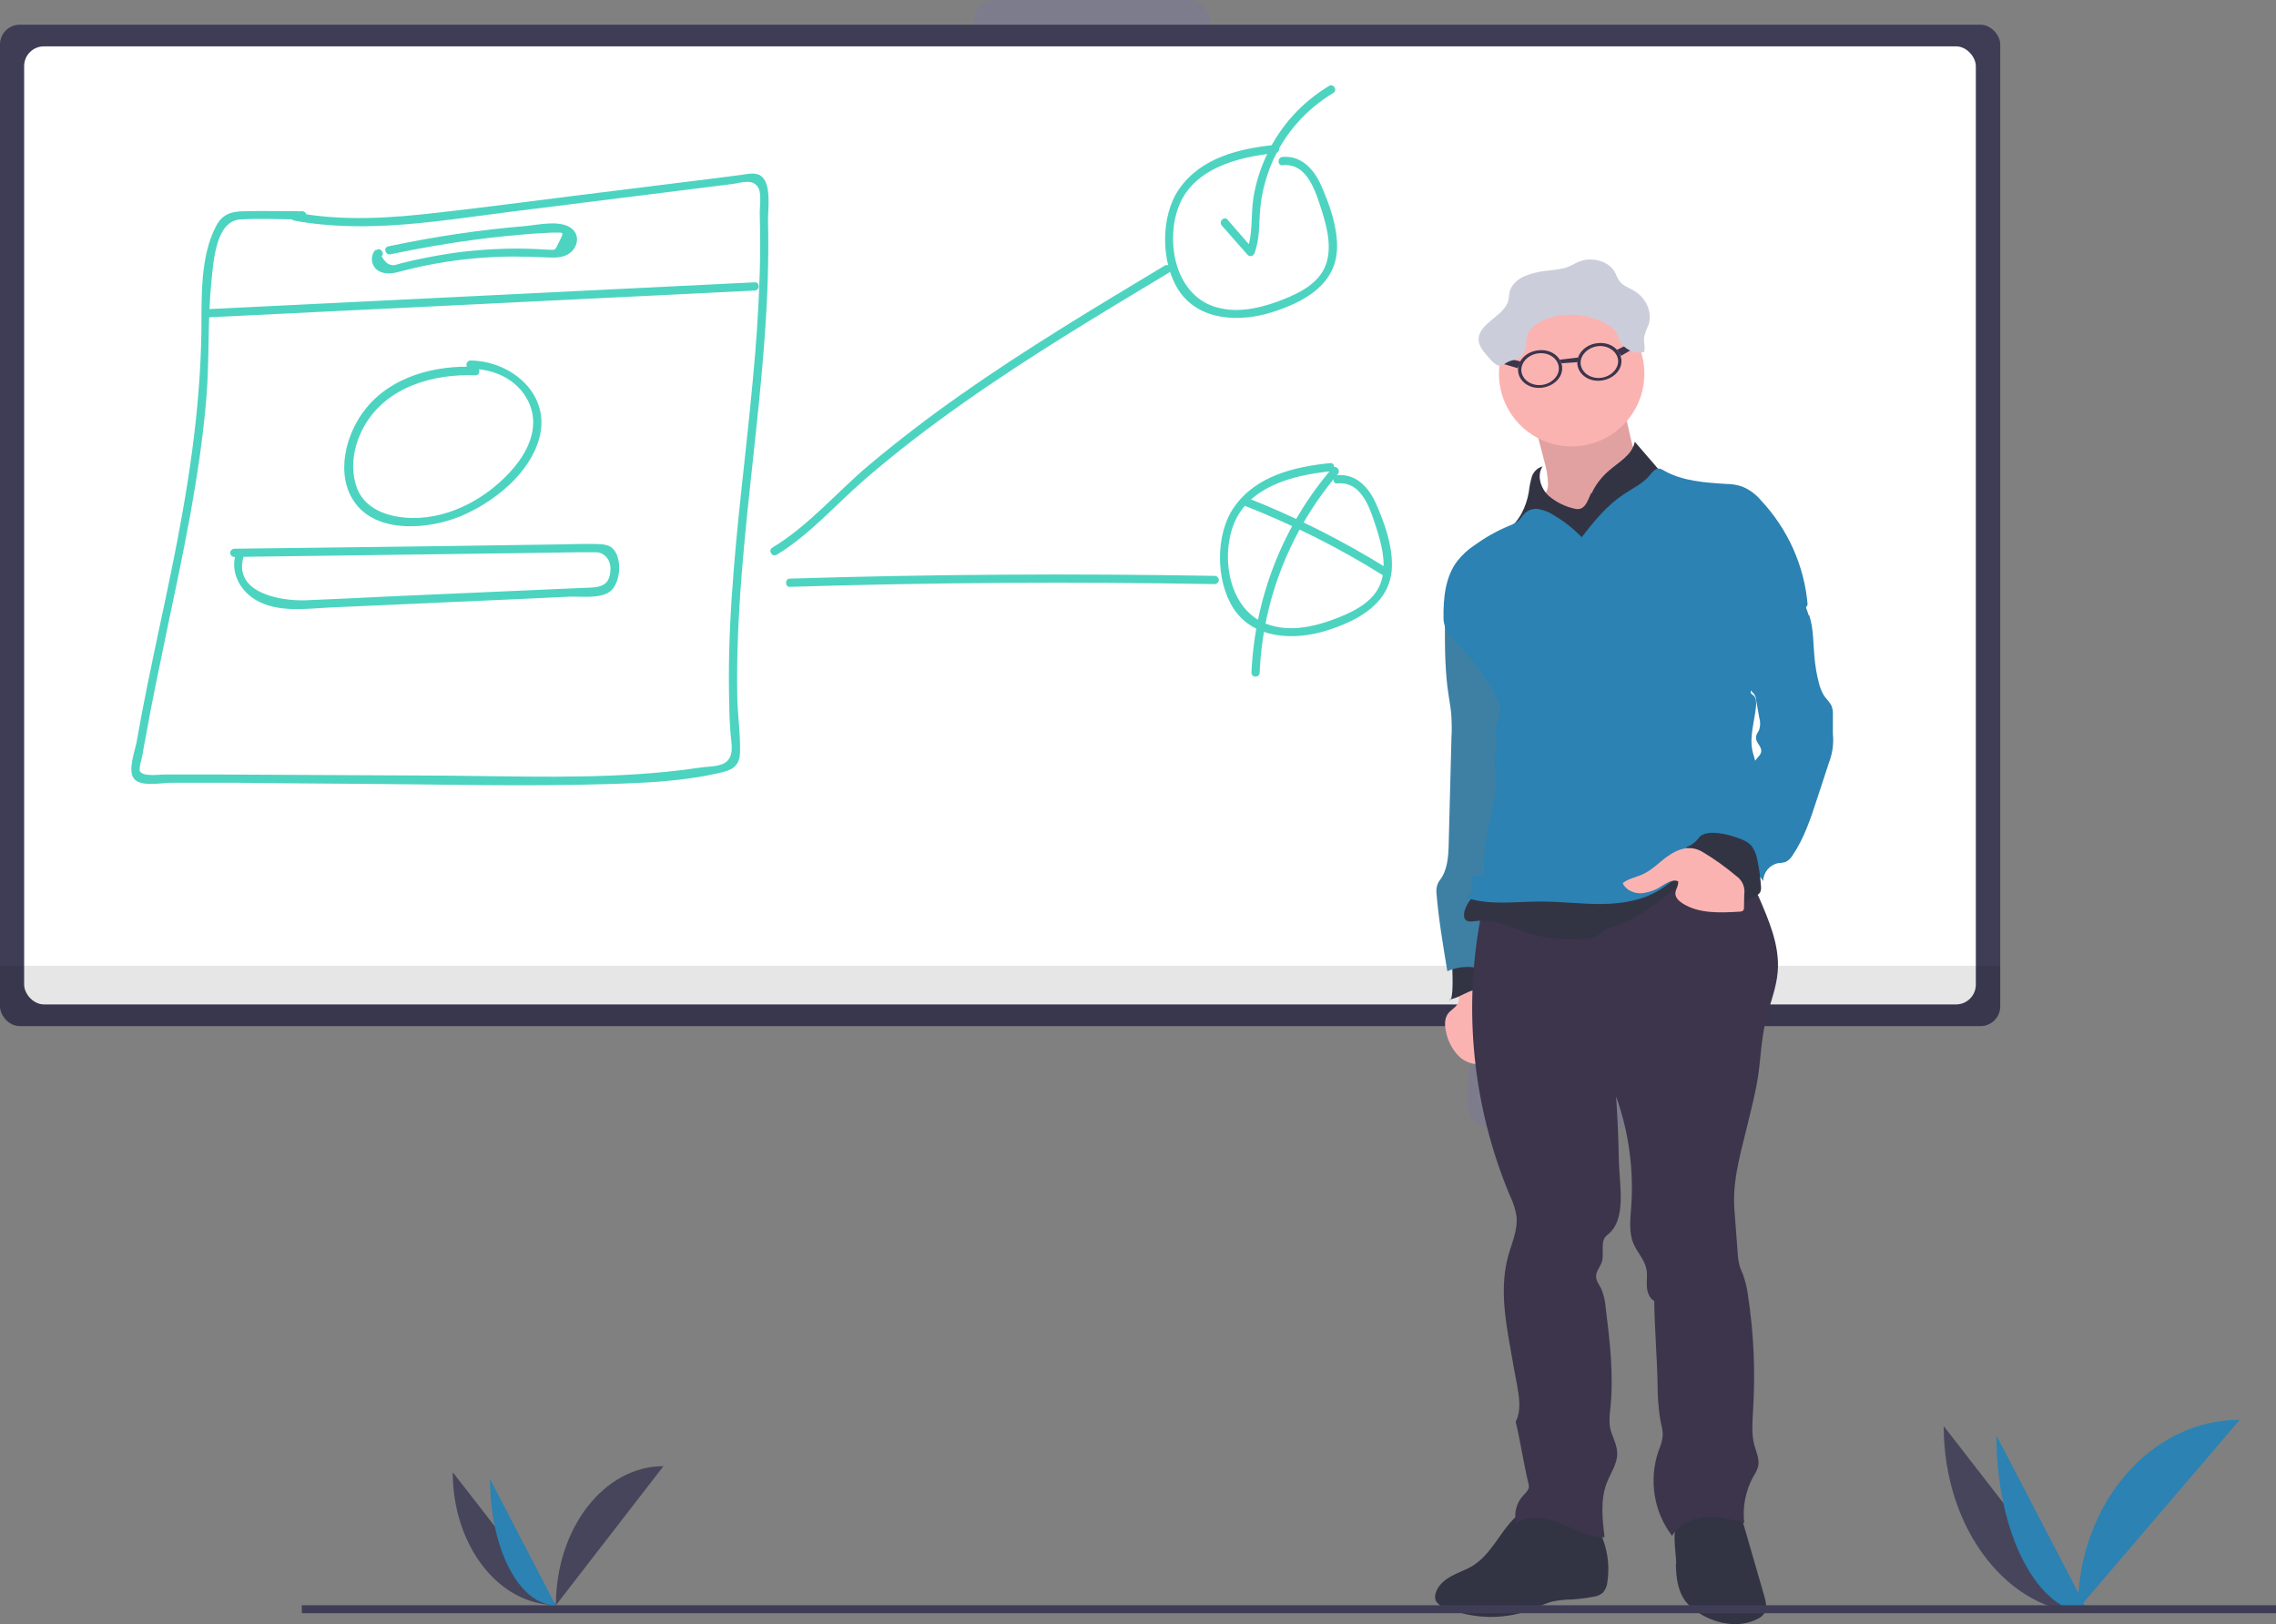
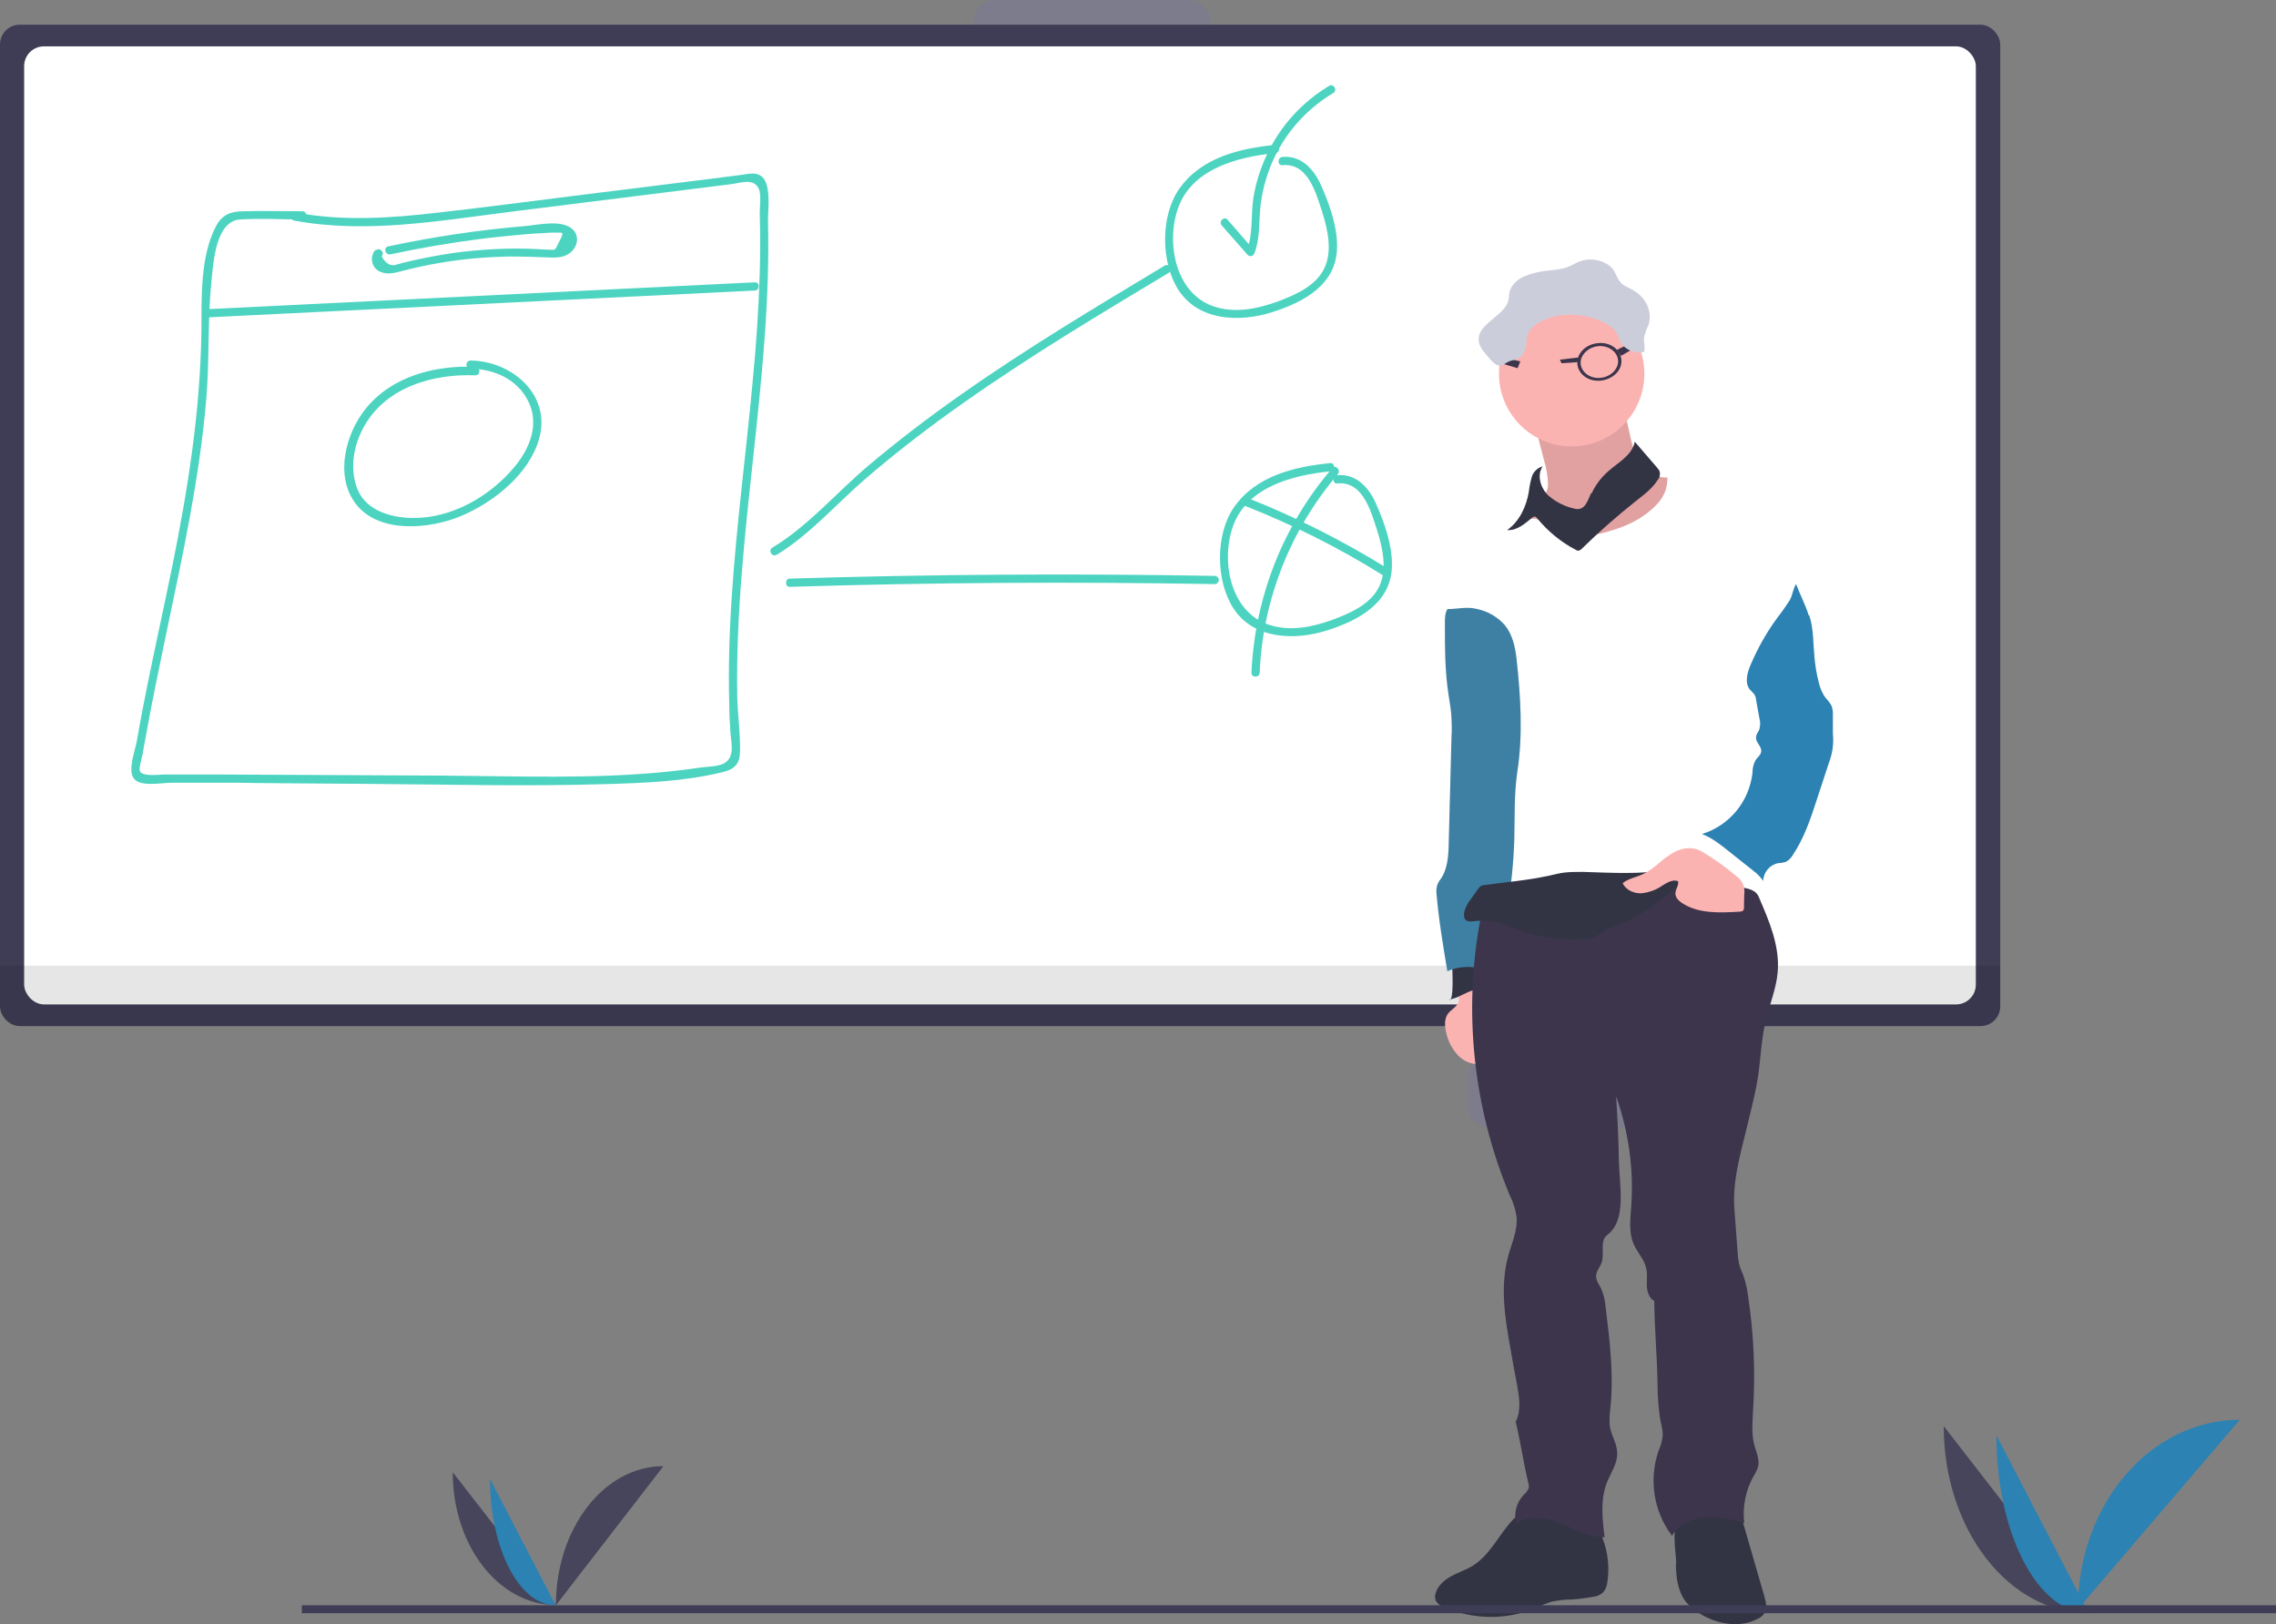
<svg xmlns="http://www.w3.org/2000/svg" id="_Слой_1" data-name="Слой_1" version="1.1" viewBox="0 0 829.5 592">
  <rect x="0" y="0" width="829.5" height="592" fill="#808080" stroke="none" />
  <defs>
    <style>
      .st0, .st1, .st2 {
        isolation: isolate;
        opacity: .1;
      }

      .st3 {
        fill: #3f3d56;
      }

      .st1 {
        fill: #ee7523;
      }

      .st4 {
        fill: #cbceda;
      }

      .st5 {
        fill: #4cd4c1;
      }

      .st6 {
        fill: #fff;
      }

      .st7 {
        fill: #fbb3b2;
      }

      .st8 {
        fill: #3c354c;
      }

      .st9 {
        fill: #46455b;
      }

      .st10 {
        fill: #2b82b3;
      }

      .st11 {
        fill: #323444;
      }

      .st2 {
        fill: #6c63ff;
      }
    </style>
  </defs>
  <g id="Group_33">
    <rect id="Rectangle_127" class="st2" x="165" y="26" width="86" height="26" rx="7.4" ry="7.4" />
    <rect id="Rectangle_128" class="st2" x="255" y="52" width="86" height="26" rx="7.4" ry="7.4" />
    <rect id="Rectangle_131" class="st2" x="255" y="13" width="86" height="26" rx="7.4" ry="7.4" />
    <rect id="Rectangle_132" class="st2" x="355" y="0" width="86" height="26" rx="7.4" ry="7.4" />
    <rect id="Rectangle_133" class="st2" x="445" y="26" width="86" height="26" rx="7.4" ry="7.4" />
    <rect id="Rectangle_134" class="st2" x="535" y="52" width="86" height="26" rx="7.4" ry="7.4" />
    <rect id="Rectangle_137" class="st2" x="535" y="13" width="86" height="26" rx="7.4" ry="7.4" />
    <rect id="Rectangle_165" class="st2" x="75" y="333" width="86" height="26" rx="7.4" ry="7.4" />
    <rect id="Rectangle_171" class="st2" x="355" y="333" width="86" height="26" rx="7.4" ry="7.4" />
    <rect id="Rectangle_173" class="st2" x="535" y="385" width="86" height="26" rx="7.4" ry="7.4" />
    <rect id="Rectangle_174" class="st3" y="9" width="729" height="365" rx="7.2" ry="7.2" />
    <rect id="Rectangle_177" class="st6" x="8.8" y="16.9" width="711.3" height="349.2" rx="7.2" ry="7.2" />
    <path id="Path_448-2147" class="st0" d="M0,352h729v14.8c0,4-3.2,7.2-7.2,7.2H7.2C3.2,374,0,370.8,0,366.8v-14.8Z" />
    <path id="Path_449-2148" class="st5" d="M107.2,80.4c26.4,4.9,53.3,0,79.6-3.3l79.9-10c3.2-.4,7.9-2.3,9.8,1.6,1.1,2.2.3,7,.4,9.5.2,7,.2,14,0,21-.4,13.4-1.3,26.7-2.6,40-2.4,26.1-5.9,52-7.6,78.2-.9,13.3-1.3,26.7-.9,40,0,3.2.2,6.4.4,9.5.2,3.5,1.8,8.8-2.1,11.2-2.2,1.4-6.6,1.3-9.1,1.7-4,.6-8,1.1-12.1,1.5-26.9,2.7-54.1,1.6-81.1,1.4l-81.5-.4h-19.9c-1.8-.1-8.3,1-9.4-1.2-.5-.9.8-5.2,1-6.3.3-1.9.6-3.8,1-5.6,2.3-13.1,5.1-26.2,7.8-39.3,5.9-28,12-56.1,14.4-84.7,1.2-14.4.4-28.8,1.9-43.1.7-6.6,1.5-21.5,10.4-22.1,7.5-.5,15.2,0,22.7,0s1.5-.7,1.5-1.5-.7-1.5-1.5-1.5c-7.1,0-14.2-.2-21.3,0-4.7,0-8,1.2-10.2,5.5-5.8,11.1-5.2,26-5.3,38.2-.4,29.1-4.9,57.6-10.7,86.1-2.9,14.3-6.1,28.6-9,43-1.4,6.9-2.7,13.7-3.9,20.6-.6,3.3-3.4,10.5-.9,13.5s10.1,1.4,13.6,1.4h23.9c0,.1,45.7.4,45.7.4,29.5.2,59.2,1,88.7.1,14.1-.4,29-1,42.7-4.4,4.1-1,6.1-2.9,6.2-7.2.2-6.8-.9-13.7-1-20.5-1-58.1,12.7-115.4,11.2-173.5,0-4,1.4-13.9-2.9-16.3-1.9-1.1-4.5-.5-6.5-.2-3.9.5-7.8,1-11.7,1.5l-50.6,6.3c-16.2,2-32.4,4.2-48.6,6-17.2,2-34.5,3.2-51.6,0-1.9-.4-2.7,2.5-.8,2.9h0Z" />
    <path id="Path_450-2149" class="st5" d="M75.3,115.7l199.8-9.8c1.9-.1,1.9-3.1,0-3l-199.8,9.8c-1.9,0-1.9,3.1,0,3Z" />
    <path id="Path_451-2150" class="st5" d="M136.9,91c-1.9,2-1.8,5.2.2,7.1.5.4,1,.8,1.6,1,2.7,1.2,5.9.2,8.5-.5,4-1,8-1.9,12.1-2.6,8.9-1.6,18-2.4,27.1-2.5,4.1,0,8.2.1,12.4.3,3,.1,6.2.4,8.8-1.5,2.9-2.1,3.8-6.3,1-8.8-4-3.6-12.6-1.5-17.2-1.1-16.8,1.4-33.4,3.9-49.9,7.4-1.9.4-1.1,3.3.8,2.9,10.8-2.3,21.8-4.2,32.8-5.6,5.4-.7,10.8-1.2,16.3-1.7,2.6-.2,5.1-.4,7.7-.5,1,0,2.1-.2,3.1-.1,3.2,0,3.5-.5,1.6,3.3-1.7,3.4-1.1,3-4.1,2.9-1.2,0-2.5-.1-3.7-.2-2.5-.1-5.1-.2-7.6-.2-5.4,0-10.8.3-16.2.8-4.6.4-9.1,1.1-13.6,1.9-2.8.5-5.6,1.1-8.4,1.7-1.2.3-2.5.6-3.7.9-.6.2-1.2.3-1.8.5-2.2.8-4.1-.2-5.6-3,1.3-1.4-.8-3.5-2.1-2.1h0Z" />
    <path id="Path_452-2151" class="st5" d="M173.1,133.7c-14.5-.6-30.1,3.4-39.6,15-7.5,9.1-11.7,24.7-3.8,35,8.5,11,27.1,9.1,38.3,4.4,11.9-5,24.9-15.3,28.5-28.2,4.5-16.1-10-28.3-25-28.5-.8,0-1.5.7-1.5,1.5s.7,1.5,1.5,1.5c8.6.1,17,3.8,21,11.8,4.2,8.4.6,17.3-5,24-8.9,10.7-22.9,18.8-37.2,18.6-8.5-.1-18-3.1-20.6-12.1-2.2-7.3-.5-15.3,3.3-21.8,8.2-14,25-18.7,40.3-18.1,1.9,0,1.9-2.9,0-3h0Z" />
    <path id="Path_457-2156" class="st5" d="M283.1,202.2c12-7.3,21.5-18.3,32.1-27.5,11.5-9.9,23.6-19.2,36-27.9,24.1-17,49.5-32.2,74.8-47.4.7-.4.9-1.4.5-2.1-.4-.7-1.3-.9-2-.5-25.3,15.2-50.7,30.4-74.8,47.4-11.4,8-22.5,16.5-33.2,25.5-11.6,9.8-21.9,22-35,29.9-1.7,1-.1,3.6,1.5,2.6h0Z" />
    <path id="Path_458-2157" class="st5" d="M464.8,52.8c-13,1.3-27,4.6-35,16-6.9,9.8-6.8,26.8-.3,36.9,7.4,11.4,22.4,11.8,34.1,8.1s23.8-10.2,23.7-24.1c0-7.5-2.8-15.3-5.8-22.1-2.6-5.9-7.2-11-14.1-10.4-1.9.2-1.9,3.2,0,3,9.3-.9,12.2,10.1,14.5,17.1,2,6.5,3.8,14.2.7,20.6s-10.7,9.7-17.2,12.1c-7,2.5-14.7,4.1-22,2-14.5-4-18.5-22.4-14.3-35.4,4.8-15,21.8-19.4,35.7-20.8,1.9-.2,1.9-3.2,0-3h0Z" />
    <path id="Path_459-2158" class="st5" d="M484.8,168.8c-13,1.3-27,4.6-35,16-6.9,9.8-6.8,26.8-.3,36.9,7.4,11.4,22.4,11.8,34.1,8.1s23.8-10.2,23.7-24.1c0-7.5-2.8-15.3-5.8-22.1-2.6-5.9-7.2-11-14.1-10.4-1.9.2-1.9,3.2,0,3,9.3-.9,12.2,10.1,14.5,17.1,2,6.5,3.8,14.2.7,20.6s-10.7,9.7-17.2,12.1c-7,2.5-14.7,4.1-22,2-14.5-4-18.5-22.4-14.3-35.4,4.8-15,21.8-19.4,35.7-20.8,1.9-.2,1.9-3.2,0-3h0Z" />
    <path id="Path_460-2159" class="st5" d="M445.2,82.1l9.5,10.8c.6.6,1.6.6,2.1,0,.2-.2.3-.4.4-.6,2-5.3,1.6-10.7,2.1-16.2.5-5.7,2-11.3,4.2-16.6,4.6-10.7,12.4-19.6,22.4-25.6,1.7-1,.1-3.6-1.5-2.6-9.8,5.9-17.7,14.5-22.6,24.9-2.4,5-4.1,10.4-5,15.9-1,6.5,0,13.3-2.5,19.5l2.5-.7-9.4-10.8c-1.3-1.5-3.4.7-2.1,2.1h0Z" />
    <path id="Path_461-2160" class="st5" d="M287.9,213.9c51.6-1.6,103.2-1.9,154.8-1,.8,0,1.5-.7,1.5-1.5s-.7-1.5-1.5-1.5c-51.6-.9-103.2-.6-154.8,1-1.9,0-1.9,3.1,0,3Z" />
    <path id="Path_462-2161" class="st5" d="M453.5,184.3c17.6,6.9,34.6,15.4,50.7,25.5,1.6,1,3.2-1.6,1.5-2.6-16.3-10.1-33.5-18.8-51.3-25.8-1.8-.7-2.6,2.2-.8,2.9h0Z" />
    <path id="Path_463-2162" class="st5" d="M485.5,170.7c-17.9,20.8-28.2,47.1-29.4,74.5,0,1.9,2.9,1.9,3,0,1.1-26.6,11.2-52.1,28.5-72.4,1.2-1.5-.9-3.6-2.1-2.1h0Z" />
-     <path id="Path_464-2163" class="st5" d="M85.5,203l111.8-1.5,12.9-.2c2.3,0,4.6,0,6.9,0,3.2,0,5.4,2.7,5.4,6-.1,7-4.5,6.8-10.3,7l-13.9.6-56.6,2.5c-10.1.5-20.3,1-30.4,1.4-9.1.3-26.5-2.7-22.5-16,.6-1.9-2.3-2.6-2.9-.8-2,6.5,1.5,13.2,7.2,16.6,8.1,4.9,18.8,3.2,27.7,2.8l69.4-3.1,16.9-.8c4.3-.2,10.3.7,14.3-1.3,4.7-2.4,5.5-11.7,2.5-15.6-1.5-2-3.6-2.2-6-2.3-6.2-.2-12.5.2-18.8.2l-34.6.5-79.1,1c-.8,0-1.5.7-1.5,1.5s.7,1.5,1.5,1.5h0Z" />
    <g id="Michel">
      <path id="Path_465-2164" class="st11" d="M537.1,570.5c-2.5,1.6-5.4,2.5-8,3.9s-5.1,3.5-5.9,6.4c-.3.9-.2,1.9.1,2.7.6,1,1.6,1.8,2.8,2.2,10.7,4.7,22.8,4.9,33.6.4,1.9-.9,3.8-1.7,5.8-2.3,2.4-.5,4.9-.8,7.4-.8,2.6-.2,5.2-.5,7.8-1,1.3-.1,2.5-.7,3.5-1.5.9-1.1,1.5-2.4,1.6-3.8,1.2-7.8-.6-15.7-5-22.3-.6-.9-1.3-1.7-2.2-2.3-1.1-.6-2.3-.9-3.5-.9-5-.6-10.2-1.7-15.3-1.8-3.6,0-5.4,1.6-8,4.1-5.3,5.3-8.4,13-14.9,17.1Z" />
      <path id="Path_466-2165" class="st11" d="M610.8,569.8c0,4.9.6,10.1,3.6,14,1.4,1.7,3,3.1,4.9,4.2,6.3,4,14.6,5.5,21.2,2.1,1.1-.5,2-1.2,2.6-2.2,1-1.7.5-3.9,0-5.8l-9.6-33.2c-6.2,1-15.3,1.6-20.8,4.8-4,2.3-1.8,11.8-1.8,16.2Z" />
      <path id="Path_467-2166" class="st7" d="M531.5,365.3c-.6,1.8-2.7,2.7-3.8,4.2-1.3,1.8-1.2,4.3-.7,6.5.6,3.2,2.1,6.2,4.4,8.7,2.3,2.4,5.7,3.6,9,3.1,3.3-.6,5.8-3.4,6.1-6.7,0-1.5-.4-3-.9-4.3l-6.8-19.7c0-.4-.4-.7-.8-.7-.2,0-.3,0-.5.2-1.6.8-4.8,1.6-5.8,3.2s.5,3.8-.2,5.6Z" />
      <path id="Path_468-2167" class="st11" d="M528.3,364.3c2.5-.4,4.7-1.8,7-2.8s5.2-1.3,7.2.3c.6.5,1.1,1.1,1.8,1.1-1-4.9-2.5-9.7-4.5-14.2,0-.2-.2-.4-.4-.5-.3-.1-.6-.1-.8,0l-6.7,1.8c-2.5.7-2.8.5-2.6,2.9,0,1.1.6,11.6-1,11.6Z" />
      <path id="Path_469-2168" class="st10" d="M527.6,221.9c-1,1.5-1,3.5-1,5.3,0,8.9,0,17.8,1.4,26.5.3,2.1.7,4.2.9,6.3.2,3,.3,5.9.1,8.9l-1,38.5c-.1,4.7-.4,9.8-3.3,13.5-.9,1.2-1.3,2.8-1.2,4.3.8,9.7,2.4,19.2,4,28.8,5.2-2.3,11.2-2.1,16.1.8,5-15.9,7.8-32.4,8.3-49,.2-8.2-.1-16.4,1.1-24.5,2.1-13.6,1.2-27.6-.3-41.3-.5-4.3-1.5-8.8-4.3-12.2-2.6-2.9-6.1-5-10-5.8-3.7-1-7,0-10.9,0Z" />
      <path id="Path_470-2169" class="st1" d="M527.6,221.9c-1,1.5-1,3.5-1,5.3,0,8.9,0,17.8,1.4,26.5.3,2.1.7,4.2.9,6.3.2,3,.3,5.9.1,8.9l-1,38.5c-.1,4.7-.4,9.8-3.3,13.5-.9,1.2-1.3,2.8-1.2,4.3.8,9.7,2.4,19.2,4,28.8,5.2-2.3,11.2-2.1,16.1.8,5-15.9,7.8-32.4,8.3-49,.2-8.2-.1-16.4,1.1-24.5,2.1-13.6,1.2-27.6-.3-41.3-.5-4.3-1.5-8.8-4.3-12.2-2.6-2.9-6.1-5-10-5.8-3.7-1-7,0-10.9,0Z" />
      <path id="Path_471-2170" class="st8" d="M539.8,333.6c-6.7,34.4-3,70,10.5,102.2,1.2,2.4,2,4.9,2.4,7.6.5,4.9-1.7,9.6-3,14.3-3,10.8-1.3,22.3.7,33.3.8,4.6,1.6,9.2,2.5,13.8.8,4.5,1.6,9.3-.5,13.4,1.8,7.5,2.8,14.8,4.6,22.3.2.6.2,1.2.2,1.8-.4,1-1,1.8-1.8,2.5-2.7,2.8-3.8,6.7-2.8,10.5,4.6-3.3,10.9-2.1,16.2,0s10.4,5,16,5c-.8-6.6-1.6-13.6.8-19.8,1.4-3.6,3.9-7,3.8-10.8,0-3.5-2.2-6.5-2.7-9.9-.2-2.1-.1-4.3.2-6.4,1.3-12.2-.2-24.6-1.7-36.8-.2-2.4-.7-4.8-1.7-7-.7-1.4-1.8-2.8-1.8-4.4,0-1.9,1.5-3.4,2.1-5.2,1-3.3-.8-7.7,1.9-9.8,7.3-5.4,4.5-18.2,4.3-27.2-.1-7.8-.5-15.6-1-23.4,4.6,12.9,6.5,26.7,5.5,40.3-.3,4.5-.9,9.2.8,13.3,1.3,3.2,4,5.8,4.7,9.2.5,2.1.1,4.2.2,6.3s.8,4.4,2.7,5.5c.1,9.6,1,20,1.2,29.6,0,4.9.3,9.9,1.2,14.7.4,1.5.7,3.1.7,4.7-.2,2-.8,4-1.6,5.8-3.5,10.5-1.7,22,5,30.8,2.4-4.2,7.3-6.4,12.1-6.8s9.5.9,14.2,2.1c-.7-5.8.5-11.8,3.3-16.9.8-1.2,1.4-2.4,1.8-3.8.5-2.5-.7-5.1-1.4-7.6-1.1-4-.7-8.3-.5-12.5.9-14,.3-28.1-1.8-41.9-.3-2.7-1-5.4-1.9-8-.4-.9-.8-1.8-1.1-2.7-.5-1.7-.7-3.4-.8-5.1l-1.2-16c-.8-11.2,2.9-22.3,5.4-33.2,1.2-4.9,2.4-9.8,3.2-14.8,1-6.8,1.2-13.7,2.8-20.4,1.4-6,3.9-11.8,4.4-18,.8-9.5-3.2-18.7-7-27.5-1.6-3.6-7.7-3.2-11.5-3.9-27.6-4.5-56.7-4.6-82.7,5.7-2.7,1.1-5.1,2.8-7.1,4.9h0Z" />
      <path id="Path_472-2171" class="st7" d="M559.7,156.1l3.1,11.9c.8,2.7,1.3,5.6,1.4,8.4,0,1-.2,2.1-.7,3-.5.8-1.1,1.4-1.9,1.9-2.1,1.6-3.5,5.3-5.9,6.4,1.2,2.1,2.9.8,5.2,1.8,3.9,1.9,7.5,4.6,11.7,5.6,4,.9,8.2,0,12.2-1,5.6-1.5,11.2-3.6,15.8-7.3s7.1-7,7.1-12.8c-5,.6-9.5-4.5-11.7-9-.8-1.7-1.3-3.5-1.7-5.4l-2.7-11.8c-2.9.6-5.3,2.7-8.1,3.8s-6.1,1.2-9.2,1.3c-5.5.3-11,1-16.4,2.1-.7.1-1.7.6-1.5,1.3" />
      <path id="Path_473-2172" class="st0" d="M559.7,156.1l3.1,11.9c.8,2.7,1.3,5.6,1.4,8.4,0,1-.2,2.1-.7,3-.5.8-1.1,1.4-1.9,1.9-2.1,1.6-3.5,5.3-5.9,6.4,1.2,2.1,2.9.8,5.2,1.8,3.9,1.9,7.5,4.6,11.7,5.6,4,.9,8.2,0,12.2-1,5.6-1.5,11.2-3.6,15.8-7.3s7.1-7,7.1-12.8c-5,.6-9.5-4.5-11.7-9-.8-1.7-1.3-3.5-1.7-5.4l-2.7-11.8c-2.9.6-5.3,2.7-8.1,3.8s-6.1,1.2-9.2,1.3c-5.5.3-11,1-16.4,2.1-.7.1-1.7.6-1.5,1.3" />
      <circle id="Ellipse_80" class="st7" cx="572.8" cy="136.2" r="26.5" />
      <path id="Path_474-2173" class="st11" d="M580.1,179.8c1.4-3.1,3.5-5.8,6-8,3.7-3.3,8.8-5.9,9.7-10.8l8.1,9.4c.4.4.8,1,1,1.5.2,1.1,0,2.2-.8,3.1-2,3.2-5.2,5.5-8.1,7.8-6.8,5.4-13.4,11.2-19.6,17.3-.3.3-.6.5-1,.6-.4,0-.8,0-1.1-.3-5.4-2.8-10.1-6.7-14-11.4-.3-.4-.7-.8-1.1-.7-.3,0-.5.2-.8.4-2.7,2.2-5.6,4.8-9.1,4.5,4.5-3.2,7-8.6,7.9-14,.2-1.9.6-3.7,1.1-5.5.6-1.8,2.1-3.2,3.9-3.7-2.2,3.3-.7,8,2.2,10.7,2.8,2.4,6.3,4.1,9.9,4.8,3.4.6,4.4-3.2,5.6-5.8Z" />
      <path id="Path_475-2174" class="st11" d="M545.7,336.3c3.8.9,7.3,2.5,11,3.7,6.7,2.1,13.7,2.8,20.7,2.2,2.1,0,4.2-.7,6-1.9.5-.4.9-.8,1.4-1.2.8-.5,1.7-.9,2.7-1.1,9.2-2.9,16.8-9.1,24.3-15.1.2-.2.5-.5.5-.8,0-.2-.1-.4-.3-.6l-3.9-4.5c-10.3,1.8-20.8,1.1-31.2.8-2.1,0-4.3,0-6.4.2-2.1.2-4.1.8-6.1,1.2-7.7,1.7-15.6,2.3-23.4,3.4-.5,0-1.1.2-1.5.5-.3.3-.6.6-.8.9l-2.7,3.8c-1.1,1.3-1.8,2.8-2.3,4.4-.6,3,.7,4,3.2,3.6,3-.4,6.1-.3,9,.4Z" />
-       <path id="Path_476-2175" class="st10" d="M576.3,195.6c-3.1-3.1-6.5-5.8-10.3-8-1.5-1-3.2-1.6-5-2-1.8-.4-3.7.1-5.1,1.3-.9.8-1.5,1.9-2.3,2.7-1.1.9-2.3,1.6-3.7,2.1-4.6,1.9-8.9,4.4-12.9,7.3-2.2,1.5-4.1,3.3-5.8,5.4-4.5,5.8-5.2,13.7-5.1,21,0,5.1,5,8.9,8.4,12.8,3.2,3.8,6,7.8,8.6,12,1.8,2.9,3.7,6,3.5,9.4-.2,2.8-1.8,5.5-1.6,8.2,0,1,.4,1.9.5,2.9.2,2-.6,4-.8,6-.3,2.8.7,5.6.7,8.5,0,2-.3,3.9-.7,5.8-1.9,9.1-4.3,18.3-3.8,27.7l-5.5,1c1.8,1.8,1.9,4.8,0,6.6-.3.3-.7.6-1.1.9,8.7,2.9,18,1.4,27.2,1.4,7.6,0,15.2,1,22.7.9s15.4-1.5,21.7-5.8c1.7-1.2,3.3-2.5,5-3.5,2.4-1.2,5-2.1,7.7-2.5,4.9-.9,10-1.4,15-1.3,2.5,0,5.1,0,7.1-1.4,2.2-1.6,2.7-4.6,3-7.3.3-2.8.5-5.7.5-8.5,0-2.2,0-4.4-.3-6.6-.3-1.6-.7-3.2-1.2-4.8l-3.8-13.3c-1.6-5.5.6-11.5,1.1-17.2.1-1.3.1-2.9-.9-3.8-.4-.3-.9-.5-1-1-.1-.5,0-.9.2-1.3,2-4,5-7.5,7.7-11.1,4.6-6.3,8.9-12.9,12.8-19.7-1.2-14.2-7.2-27.5-16.9-37.9-1.9-2.3-4.3-4.1-7.1-5.2-1.8-.6-3.7-.9-5.6-.9-7.8-.5-16-1-22.8-4.9-.5-.3-1-.6-1.6-.7-1.5-.2-2.6,1.3-3.6,2.5-2.5,3-6.2,4.7-9.5,6.9-6.1,4.1-10.8,9.8-15.2,15.6Z" />
      <path id="Path_477-2176" class="st10" d="M659.4,224.3c1.6,4.9,1.4,10.2,1.9,15.4.3,3.1.8,6.2,1.6,9.2.4,1.7,1,3.2,1.9,4.7.9,1.3,2.2,2.4,2.8,3.9.3,1,.5,2.1.4,3.1v6.9c.4,3.7-.2,7.3-1.5,10.7l-4.3,13.1c-2.3,7.1-4.7,14.3-8.9,20.5-.6,1-1.5,1.9-2.6,2.4-.8.2-1.7.4-2.6.4-3.1.6-5.4,3.3-5.5,6.5-1-1.5-2.2-2.7-3.7-3.8l-8.8-7c-3-2.4-6.1-4.9-9.8-6.3,10-3.1,17.2-11.8,18.4-22.3,0-1.5.3-3,1-4.4.7-1.2,2.1-2.1,2.2-3.5.1-1.8-1.9-3.1-1.9-4.8s.9-2.1,1.2-3.2c.4-1.3.4-2.8,0-4.1l-1.2-6.7c0-.7-.3-1.3-.6-1.9-.5-.6-1-1.1-1.5-1.6-2.1-2.3-1.2-6,0-8.9,2.7-6.4,6.1-12.4,10.2-17.9,1.5-1.9,2.8-3.8,4.1-5.8,1.1-1.8,1.3-4.4,2.4-6,1.4,3.8,3.4,7.5,4.6,11.4Z" />
-       <path id="Path_478-2177" class="st11" d="M620.1,304.4c-.4.3-.8.7-1.1,1.2-1.2,1.5-2.7,2.6-4.5,3.2,1,.7,1.9,1.4,2.8,2.2,7,5.4,13.3,11.5,19,18.2.6-2.2,4.4-2.1,5.3-4.2.2-.6.3-1.3.2-1.9-.2-3.4-.7-6.7-1.4-10-.3-1.7-1-3.3-2-4.7-1.4-1.7-3.6-2.5-5.7-3.2-3.1-1.1-9.4-2.7-12.6-.7Z" />
      <path id="Path_479-2178" class="st7" d="M607.6,312.2c-3,2.2-5.6,5-9,6.5-2.4,1.1-5.1,1.5-7.2,3.2,1.1,2.5,4.1,3.8,6.8,3.7,2.7-.3,5.4-1.2,7.6-2.8,1.8-1.1,3.9-2.4,5.8-1.6.3,1.5-1,3-1,4.5s1.3,2.7,2.5,3.5c6,3.9,13.7,3.5,20.9,3.1.4,0,.8-.1,1.2-.3.3-.4.5-.8.4-1.3,0-1.6.1-3.2.1-4.7.4-2.6-.7-5.2-2.9-6.7-3.9-3.3-8.1-6.3-12.5-8.9-4.4-2.5-8.9-1-12.8,1.9Z" />
      <path id="Path_480-2179" class="st8" d="M582.1,125.1c-4.4.5-7.7,4-7.2,7.8s4.4,6.4,8.8,5.8,7.7-4,7.2-7.8-4.4-6.4-8.8-5.8ZM583.6,137.7c-3.8.5-7.1-1.8-7.5-4.9s2.4-6.1,6.1-6.6,7.1,1.8,7.5,4.9-2.4,6.1-6.1,6.6Z" />
-       <path id="Path_481-2180" class="st8" d="M560.5,127.7c-4.4.5-7.7,4-7.2,7.8s4.4,6.4,8.8,5.8,7.7-4,7.2-7.8-4.4-6.4-8.8-5.8ZM562,140.3c-3.8.5-7.1-1.8-7.5-4.9s2.3-6.1,6.1-6.6,7.1,1.8,7.5,4.9-2.4,6.1-6.1,6.6h0Z" />
      <path id="Path_482-2181" class="st8" d="M544.4,129.6l9.7,2.1-1,2.5-9.1-2.7.4-1.9Z" />
      <path id="Path_483-2182" class="st8" d="M598.2,123.2l-8.9,4.3,1.5,2.2,8.2-4.8-.8-1.8Z" />
      <path id="Path_484-2183" class="st8" d="M568.4,131.1l6.8-.8-.3,1.7-5.8.4-.6-1.3Z" />
      <path id="Path_485-2184" class="st4" d="M555.3,128.8c.6-1.4,1-2.9,1-4.4,0-.9.2-1.8.5-2.7.5-1.1,1.2-2,2.2-2.8,3.1-2.6,7.6-4,12-4.2,4.8-.2,9.6.8,13.9,3,1.3.6,2.5,1.5,3.5,2.6,1.4,1.7,1.7,3.9,3.1,5.6,2,2.1,4.9,3,7.7,2.4.5-1.7-.2-3.6,0-5.4.4-1.5.9-3,1.6-4.4,1.5-4.6-.7-9.9-5.4-12.6-1.6-1-3.6-1.6-4.8-3s-1.5-2.8-2.3-4.1c-2.2-3.6-8-5.2-12.4-3.6-1.4.5-2.6,1.3-4,1.9-2.6,1.1-5.6,1.3-8.4,1.6-2.8.3-5.6,1-8.2,2.1-2.5,1.2-4.5,3.2-5.1,5.5-.3,1.1-.2,2.2-.5,3.3-1.4,5.4-10.3,8.1-10.8,13.6-.2,2,.9,3.9,2.3,5.5.9,1.1,3.2,4.1,4.8,4.5s2.8-1.1,4.3-1.6c2.4-.7,3.8-.9,5-3Z" />
    </g>
    <path id="Path_486-2185" class="st9" d="M708.4,519.8c0,37.7,23.7,68.2,52.9,68.2" />
    <path id="Path_487-2186" class="st10" d="M757.3,586.5c0-38.1,26.4-69,59-69" />
    <path id="Path_488-2187" class="st10" d="M727.6,523.2c0,35.8,15.1,64.8,33.7,64.8" />
    <path id="Path_492-2188" class="st9" d="M165,536.6c0,26.8,16.8,48.4,37.6,48.4" />
    <path id="Path_494-2189" class="st10" d="M178.6,539.1c0,25.5,10.7,46,23.9,46" />
    <path id="Path_495-2190" class="st9" d="M202.6,585.1c0-28,17.5-50.7,39.2-50.7" />
    <rect id="Rectangle_125" class="st3" x="110" y="585.1" width="719.5" height="2.9" />
  </g>
</svg>